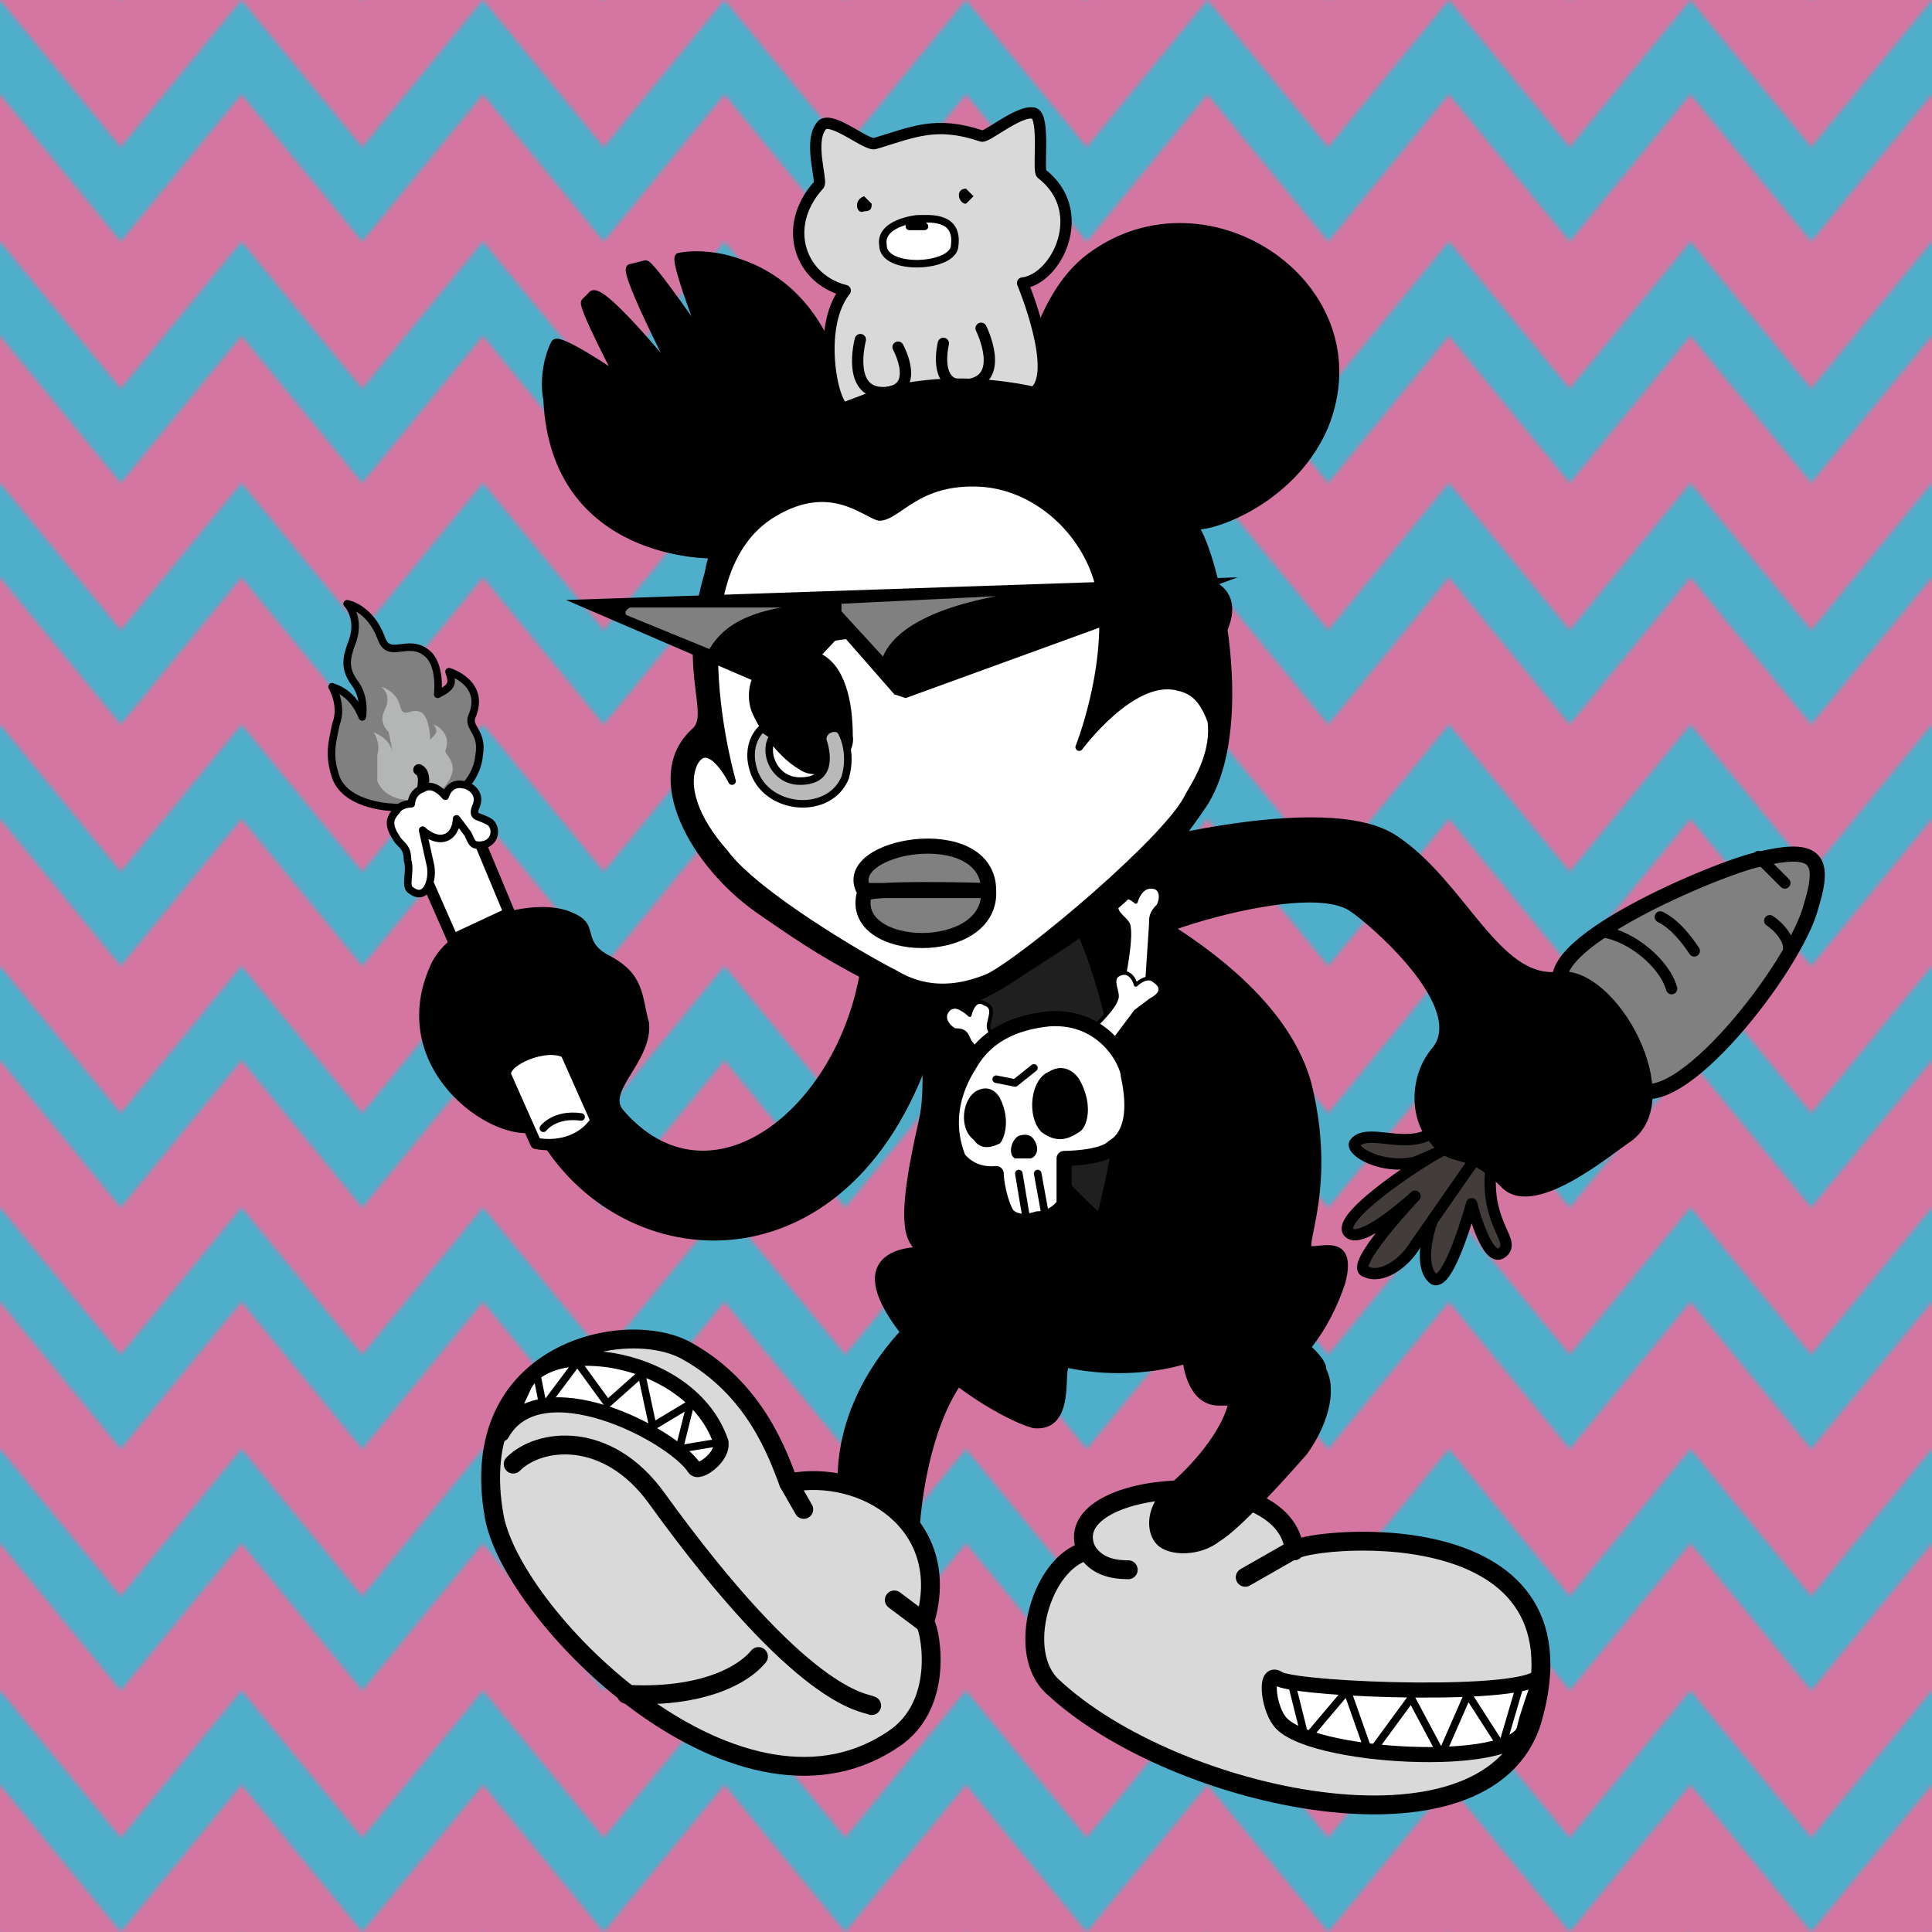
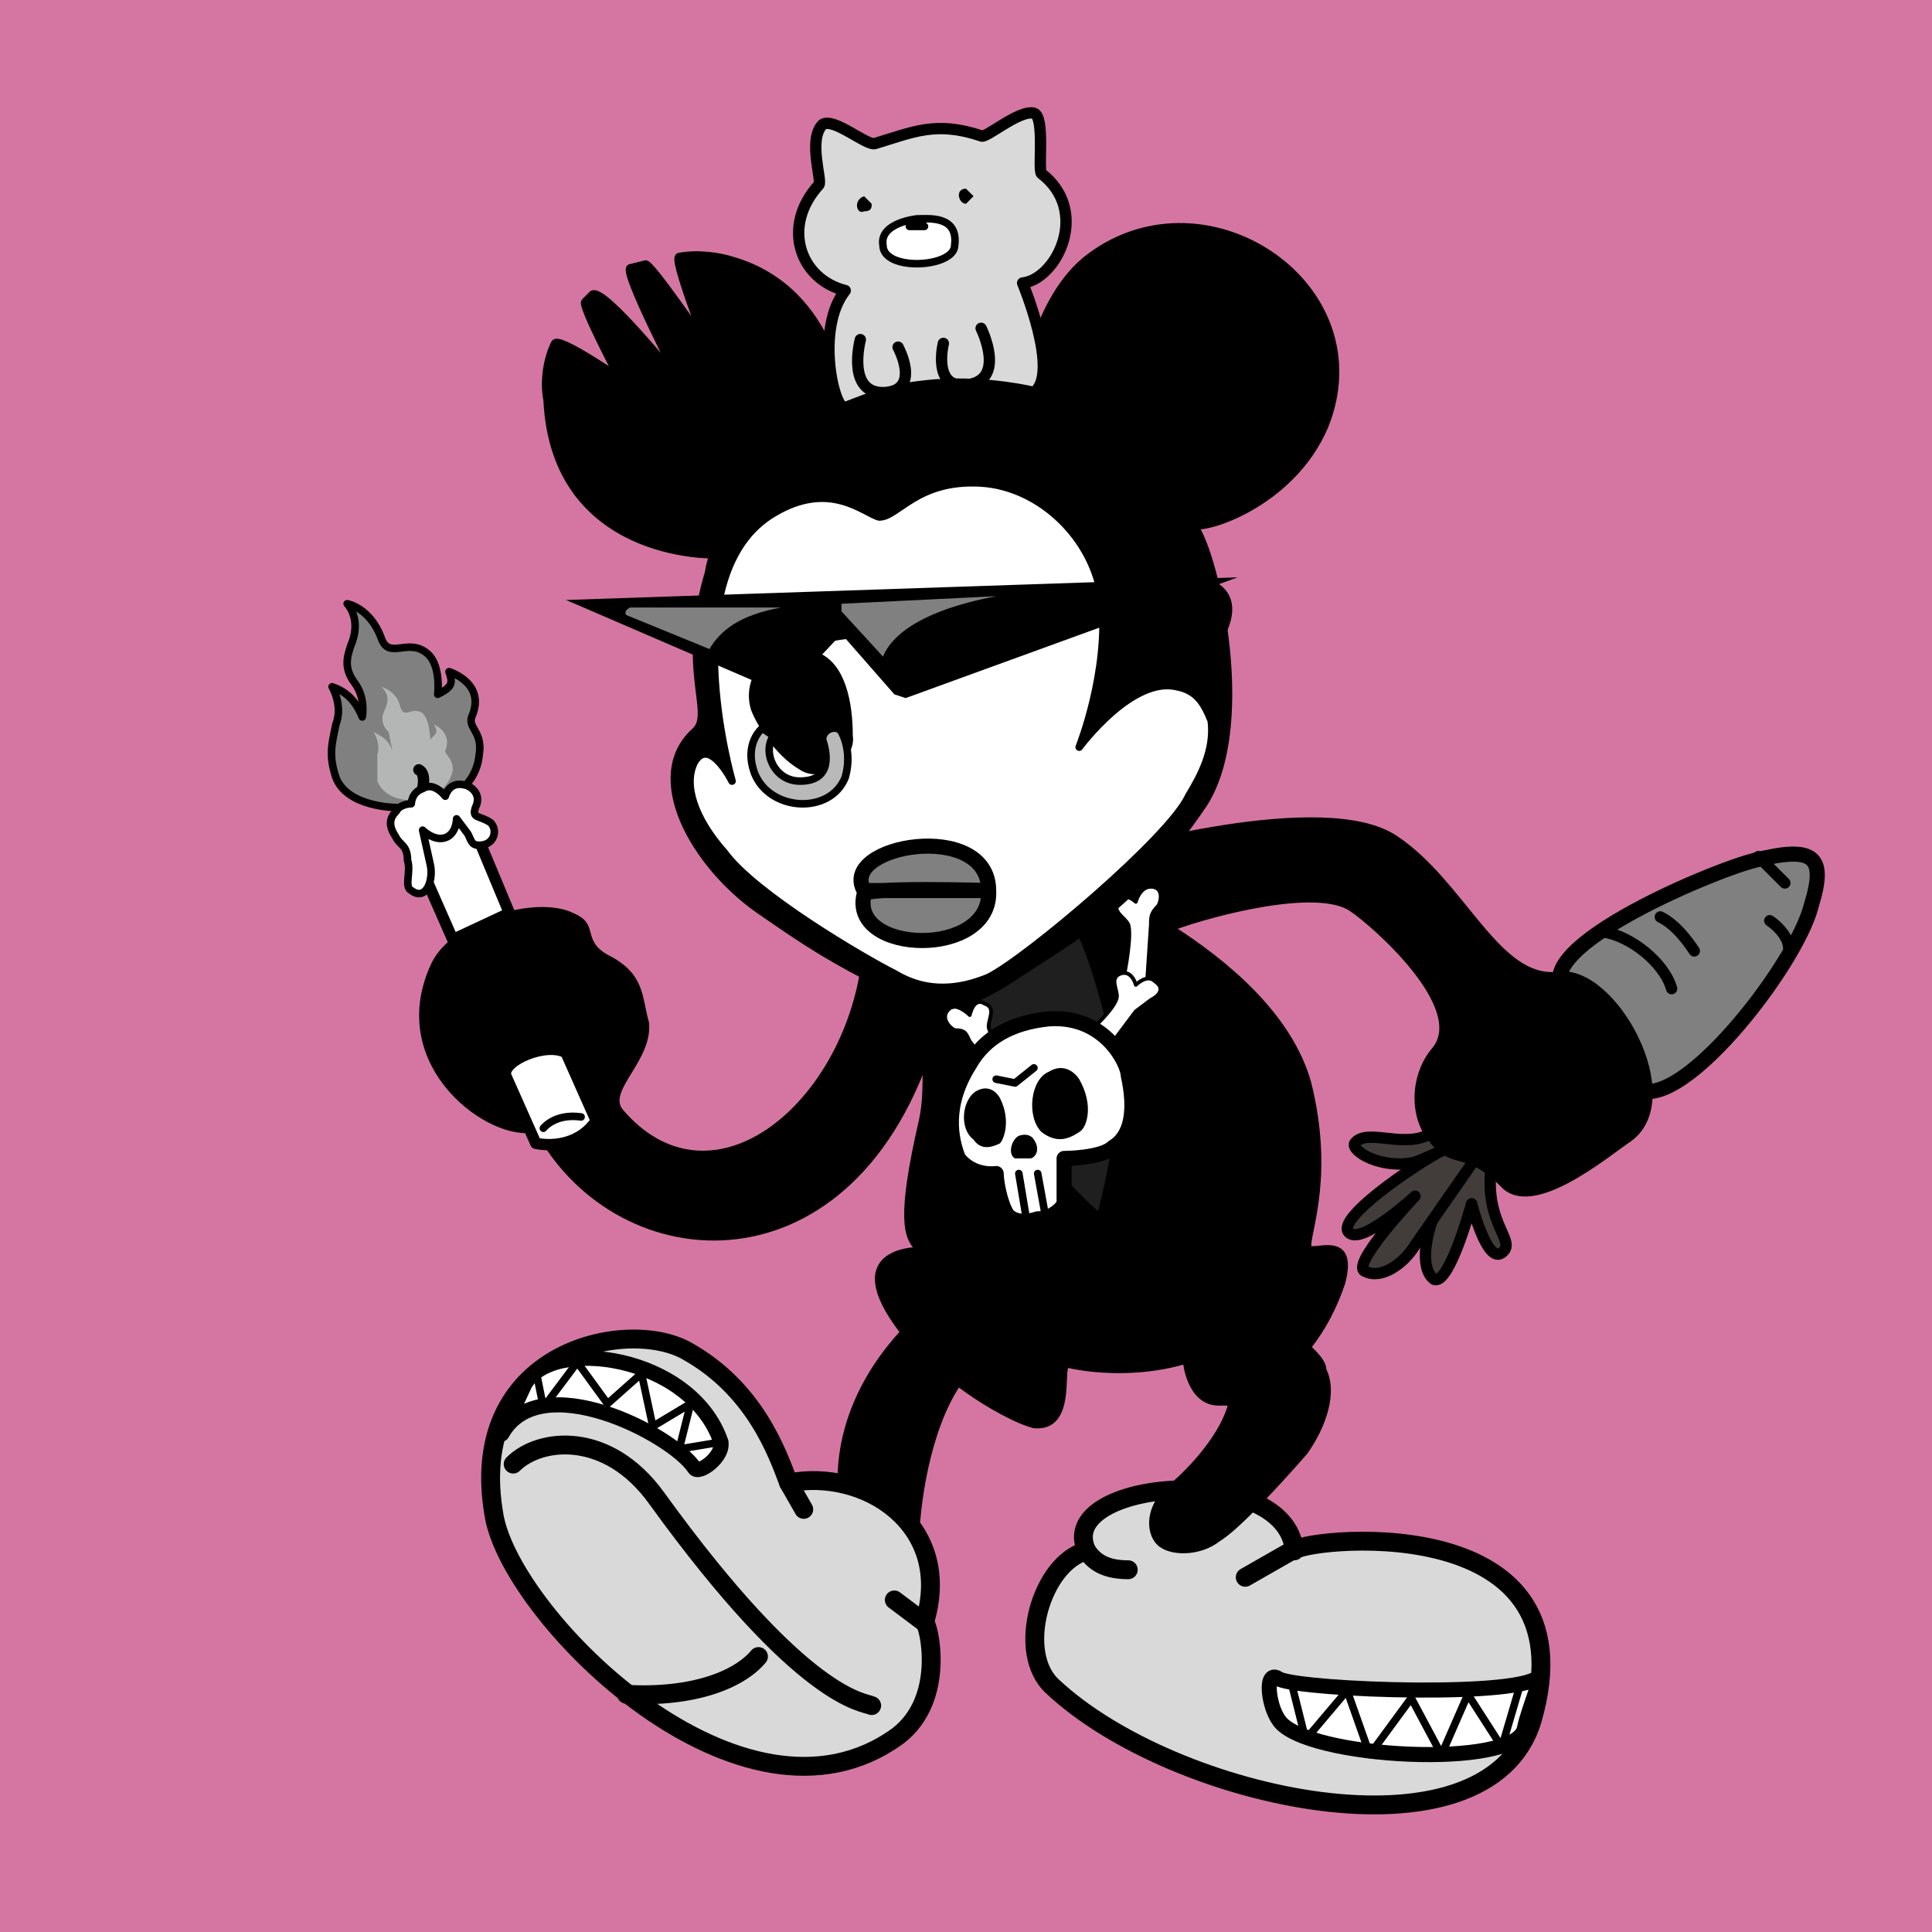
<svg xmlns="http://www.w3.org/2000/svg" width="512" height="512" viewBox="0 0 512 512">
  <path fill="#D576A2" fill-rule="evenodd" d="M0 512h512V0H0Z" />
  <defs>
    <pattern id="c" width="64" height="64" x="0" y="0" patternTransform="rotate(0)" patternUnits="userSpaceOnUse">
      <path fill="#4FAECA" fill-rule="evenodd" d="M32 64 0 25V0l32 39L64 0v25L32 64Z" />
    </pattern>
  </defs>
  <g>
    <animateTransform id="bb" fill="freeze" attributeName="transform" begin="aa.end;0s;" dur="3s" from="0,0" to="0,512" type="translate" />
    <animateTransform id="aa" fill="freeze" attributeName="transform" begin="bb.end;" dur="3s" from="0,0" to="0,512" type="translate" />
-     <path fill="url(#c)" fill-rule="evenodd" d="M0 0h512v512H0Z" />
  </g>
  <g>
    <animateTransform fill="freeze" attributeName="transform" begin="aa.end;0s;" dur="3s" from="0,0" to="0,512" type="translate" />
    <animateTransform fill="freeze" attributeName="transform" begin="bb.end;" dur="3s" from="0,0" to="0,512" type="translate" />
    <path fill="url(#c)" fill-rule="evenodd" d="M0-512h512V0H0Z" />
  </g>
  <path fill="#423d3a" fill-rule="evenodd" stroke="#000" stroke-linecap="round" stroke-linejoin="round" stroke-width="3" d="M381 320s4-12 7-14c2-3 8-3 7 5-1 14 7 18 3 21s-8-13-8-13-6 22-10 20c-4-3-2-13 1-19Zm-6-12s15-6 17-9c3-2-9-1-14 2-7 3-16-2-19 2-1 2 7 7 16 5Z" />
  <path fill="#423d3a" fill-rule="evenodd" stroke="#000" stroke-linecap="round" stroke-linejoin="round" stroke-width="3" d="m375 330 16-23c1-4-1-7-9-2-6 3-30 19-24 22 4 2 17-10 17-10s-18 19-13 20c4 2 10-2 13-7Z" />
  <path fill="gray" fill-rule="evenodd" stroke="#000" stroke-linecap="round" stroke-linejoin="round" stroke-width="4" d="M416 264c-15-11 37-33 49-36 16-4 19-1 15 12-4 16-36 57-47 48 0 0-6-19-17-24Z" />
  <path fill="none" stroke="#000" stroke-linecap="round" stroke-linejoin="round" stroke-width="3" d="M443 262c-2-7-11-14-18-15m24 5c-2-3-5-7-9-9m33-9-7-7m8 24c0-2-2-5-5-7" />
  <path fill="#d9d9d9" fill-rule="evenodd" stroke="#000" stroke-linecap="round" stroke-linejoin="round" stroke-width="5" d="M343 411c-2-24-64-19-55 0-12 3-19 27-9 36 32 30 115 48 127 9 17-58-63-48-63-45Z" />
  <path fill="none" stroke="#000" stroke-linecap="round" stroke-linejoin="round" stroke-width="5" d="M288 411c2 3 5 5 11 5m31 2 14-8" />
  <path fill-rule="evenodd" stroke="#000" stroke-linecap="round" stroke-linejoin="round" d="M289 234c0-2 1-5 4-8 0 0 58-17 77-4 18 12 27 38 43 36 15-2 34 33 19 44-6 4-26 21-34 12-10-10-13-4-19-12-5-6-5-17 1-24 9-11-16-33-22-37-9-6-36 1-47 5 14 9 31 23 36 41 6 24 0 39 0 43-1 3 13-5 9 10-2 6-5 12-9 17 2 2 4 4 4 6 3 6 0 15-5 22-7 8-18 20-23 23-5 4-13 4-16 1s-3-10 3-15 14-14 16-22h-3c-8 0-9-11-9-11-10 3-22 3-31 1-2 0 2 17-9 16-4-1-12-5-20-11-8 12-11 32-11 44 1 3-20-13-20-13s-5-22 16-45c-17-22 4-22 4-22-3-3-5-8 1-34 2-9 0-17 2-36 3-13 27-28 43-27Z" />
  <path fill="#1f1f1f" fill-rule="evenodd" d="M257 250s2 18 11 42c5 13 23 29 23 29s6-23 5-35c-2-15-9-40-15-46-5-5-22 9-24 10Z" />
  <path fill="#fff" fill-rule="evenodd" stroke="#000" stroke-linecap="round" stroke-linejoin="round" d="M298 258s2-10 1-13c-1-2-4-3-3-6 2-3 5 0 5 0s1-4 4-4 3 3 2 5c-2 2-2 3-2 5l-1 15c0 4-8 2-6-2Z" />
  <path fill="#fff" fill-rule="evenodd" stroke="#000" stroke-linecap="round" stroke-linejoin="round" d="M288 274s8-7 8-10c0-2-2-5 1-6s4 3 4 3 3-3 5-1c3 2 1 4-1 5l-4 3-9 12c-3 3-8-3-4-6Zm-18 8s-8-7-8-10c0-2 2-5-1-6-3-2-4 3-4 3s-3-3-5-2c-3 2-1 5 1 6 3 0 3 1 4 3 1 1 6 9 9 11 3 3 8-3 4-5Z" />
  <path fill="#fff" fill-rule="evenodd" stroke="#000" stroke-linecap="round" stroke-linejoin="round" stroke-width="4" d="M254 307c-2-5-4-14 3-25 4-7 11-11 21-12 15-1 21 12 21 15 2 9 1 16-4 19-3 3-13 3-13 3v12c-1 2-4 4-7 4-3 1-6 1-8-1-2-3-3-9-3-11 0 0-6 1-10-4Z" />
  <path fill="none" stroke="#000" stroke-linecap="round" stroke-linejoin="round" stroke-width="2" d="m274 283-5 4-5-1m6 25 2 12m3-12 2 11" />
  <path fill-rule="evenodd" d="M265 291s-2-4-6-2-5 10-1 13c2 3 5 2 7 1 1-1 3-6 0-12Zm9 11s-1-2-4-1c-2 1-3 5-1 6h4c1 0 3-2 1-5Zm12-16s-3-5-8-2c-5 2-6 12-2 16 4 3 7 2 10 0 2-1 4-7 0-14Z" />
  <path fill-rule="evenodd" d="M228 257c-6 37-40 64-63 37-4-5 8-13 7-23-2-7-1-13-11-18-7-4-2-8-9-11-10-5-33 2-38 14-12 27 16 47 28 44 22 40 85 44 106-25 3-10-19-19-20-18Z" />
  <path fill="#fff" fill-rule="evenodd" stroke="#000" stroke-linecap="round" stroke-linejoin="round" stroke-width="3" d="M134 285c-1-4 11-9 16-6l8 18c-4 6-11 7-16 6l-8-18Zm-25-61c1-3 13-7 16-6l10 24-15 7Z" />
  <path fill="gray" fill-rule="evenodd" stroke="#000" stroke-linecap="round" stroke-linejoin="round" stroke-width="2" d="M105 214s-13 0-16-8c-2-6-1-9 0-14 2-5-1-10-1-10 3 1 6 3 8 8 0 0 1-5-2-9s-2-7-1-10c3-7-1-11-1-11s6 1 9 9c2 6 7 0 12 4 4 3 3 11 3 11 4-2 4-3 3-6 0 0 10 3 6 12-1 3 3 4 2 10-1 11-14 16-22 14Z" />
  <path fill="#b4b5b5" fill-rule="evenodd" d="M108 212s-6 0-8-5v-7c1-3-1-6-1-6 2 1 4 2 5 5l-1-5c-2-2-2-4-1-6 2-4-1-6-1-6s4 1 5 5 3 0 6 2c2 2 2 7 2 7 2-2 2-2 1-4 0 0 5 2 3 7 0 1 2 2 2 5-1 6-8 9-12 8Z" />
  <path fill="none" stroke="#000" stroke-linecap="round" stroke-linejoin="round" stroke-width="3" d="M112 209s1-4-1-5" />
  <path fill="none" stroke="#000" stroke-linecap="round" stroke-linejoin="round" stroke-width="2" d="M144 299s3-4 10-3" />
  <path fill="#fff" fill-rule="evenodd" stroke="#000" stroke-linecap="round" stroke-linejoin="round" stroke-width="2" d="M105 215c-2 2-2 4 0 7 1 2 3 2 3 6 1 3-1 7 1 8 4 3 6-3 5-7l-2-9s3 3 6 2 3-5 3-5l3 4c1 2 1 3 3 3 4 0 5-4 3-6-3-2-5-1-4-4 2-4-2-6-3-6-4-1-5 3-5 3s-3-4-6-2c-3 1-3 4-3 4s-3 0-4 2Z" />
  <path fill="#d9d9d9" fill-rule="evenodd" stroke="#000" stroke-linecap="round" stroke-linejoin="round" stroke-width="5" d="M209 393c20-4 44 11 36 37 1 0 6 20-7 30-41 30-102-31-107-58-8-44 35-53 51-44 18 10 24 27 27 35Z" />
  <path fill="none" stroke="#000" stroke-linecap="round" stroke-linejoin="round" stroke-width="5" d="M136 388c7-7 25-9 38 9 39 54 55 54 57 55m-65-3c18 1 30-4 35-10m36-15 8 6m-36-37 4 7" />
  <path fill-rule="evenodd" stroke="#000" stroke-linecap="round" stroke-linejoin="round" stroke-width="2" d="M189 147s-42 1-44-41c-1-5 0-11 2-15 1-2 17 9 17 9s-10-19-9-20l2-2c3-2 23 23 23 23s-15-29-13-30l4-1c1-1 16 21 16 21s-9-23-7-23c5-1 11 0 14 1 28 8 30 40 30 40 13-7-45 67-35 38Z" />
-   <path fill-rule="evenodd" stroke="#000" stroke-linecap="round" stroke-linejoin="round" stroke-width="2" d="M189 148s-42 1-44-41c-2-29 31-43 49-37 28 8 30 40 30 40 13-7 29-9 47-5 0 0 3-26 18-37 31-23 77 8 62 45-9 21-33 28-35 26 5 4 18 49 3 74-18 29-34 35-52 47-16 10-22 7-31 2-16-8-22-12-35-21-17-12-30-35-17-47 6-5-5-17 5-46Z" visibility="hidden" />
-   <path fill-rule="evenodd" stroke="#000" stroke-linecap="round" stroke-linejoin="round" stroke-width="2" d="M189 148s-42 1-44-41c-2-29 31-43 49-37 28 8 30 40 30 40 13-7-45 67-35 38Z" visibility="hidden" />
  <path fill-rule="evenodd" stroke="#000" stroke-linecap="round" stroke-linejoin="round" stroke-width="2" d="M189 148c5-17 17-29 35-38 13-7 29-9 47-5 0 0 3-26 18-37 31-23 77 8 62 45-9 21-33 28-35 26 5 4 17 52 3 74-19 28-34 35-52 47-16 10-22 7-31 2-16-8-22-12-35-21-17-12-30-35-17-47 6-5-5-17 5-46Z" />
-   <path fill-rule="evenodd" stroke="#000" stroke-linecap="round" stroke-linejoin="round" stroke-width="2" d="M189 148c5-17 17-29 35-38 13-7 29-9 47-5 0 0 6-28 24-30 60-8 100 93 74 107-30 15-51-41-53-43 5 4 17 52 3 74-19 28-34 35-52 47-16 10-22 7-31 2-16-8-22-12-35-21-17-12-30-35-17-47 6-5-5-17 5-46Z" visibility="hidden" />
  <path fill="#fff" fill-rule="evenodd" stroke="#000" stroke-linecap="round" stroke-linejoin="round" stroke-width="2" d="M194 207s-16-55 11-71c15-9 24 0 28 1 5 0 10-10 27-9 16 1 30 15 32 31 2 19-6 39-6 39s14-19 26-16c5 1 7 4 9 9 1 8-3 15-6 20-5 11-43 43-53 48-12 5-20 2-25-1-8-4-37-21-45-32-8-9-11-18-8-24 4-7 10 5 10 5Z" />
  <path fill="gray" fill-rule="evenodd" stroke="#000" stroke-linecap="round" stroke-linejoin="round" stroke-width="4" d="M262 236c0-19-40-12-33 0h33s-33-1-33 1c-4 16 34 17 33-1Z" />
  <path fill-rule="evenodd" d="M249 159c3 0 6 4 6 9 0 4-3 8-6 8-4 0-7-4-7-8 0-5 3-9 7-9Zm-44 2c4 0 7 4 7 8 0 5-3 9-7 9s-7-4-7-9c0-4 3-8 7-8Z" />
  <path fill-rule="evenodd" d="m150 159 178-6-88 32-3-1-14-16-15 16Z" />
  <path fill="none" stroke="#000" stroke-linecap="round" stroke-linejoin="round" stroke-width="5" d="M269 164s64-22 54 2m-105 2s7-2 12-1" />
  <path fill="gray" fill-rule="evenodd" d="m188 172-22-9s-1-1 1-2h40c-11 2-16 6-19 11Zm46 2-11-12v-2l41-2c-21 4-28 11-30 16Z" />
  <path fill-rule="evenodd" d="M199 188c-3-10 7-20 18-15 7 3 9 13 9 22 1 6-8 13-14 9-7-4-12-13-13-16Z" />
  <path fill="#b9b9b9" fill-rule="evenodd" stroke="#000" stroke-linecap="round" stroke-linejoin="round" stroke-width="2" d="M218 196c1 3 3 11-6 11-7 0-10-8-7-12l-3-2s-5 4-2 12c4 10 20 11 24 1 2-7-1-12-1-12-1-2-5-1-5 2Z" />
  <path fill="#fff" fill-rule="evenodd" stroke="#000" stroke-linecap="round" stroke-linejoin="round" stroke-width="4" d="M404 458c-2 11-58 8-65-2-3-4-4-14 0-11 7 3 66 5 69-1 2-3-3 9-4 14Zm-265-91c7-13 44-8 52 15 1 4-6 9-7 7-6-9-41-27-51-9l6-13Z" />
  <path fill="none" stroke="#000" stroke-linecap="round" stroke-linejoin="round" stroke-width="2" d="m142 363 2 10 9-12 8 11 9-8 3 14 10-6-3 12 12-2m150 63 4 16 11-13 6 17 11-15 8 15 7-16 9 14 5-17" />
  <path fill="#d9d9d9" fill-rule="evenodd" stroke="#000" stroke-linecap="round" stroke-linejoin="round" stroke-width="3" d="M224 77c-12-3-17-17-7-28 1-1-3-12 1-16 3-2 12 6 14 5 10-3 16-6 28-2 1 1 10-7 14-6 3 1 1 15 2 16 13 10 4 28-5 29 0 0 10 24 3 29 0 0-12-3-26-2-12 1-16 3-24 6-3 1-8-21 0-31Z" />
  <path fill="#fff" fill-rule="evenodd" stroke="#000" stroke-linecap="round" stroke-linejoin="round" stroke-width="2" d="M253 65c1-8-7-7-10-7l-2 2h4l-2-2s-10 1-9 7c0 7 19 6 19 0Z" />
-   <path fill-rule="evenodd" d="M229 56c-2 1-3-3 0-4l2 2c0 1 0 2-2 2Zm27-2c-2 0-3-4 0-4l2 2-2 2Z" />
+   <path fill-rule="evenodd" d="M229 56c-2 1-3-3 0-4l2 2c0 1 0 2-2 2Zm27-2c-2 0-3-4 0-4l2 2-2 2" />
  <path fill="none" stroke="#000" stroke-linecap="round" stroke-linejoin="round" stroke-width="3" d="M228 90s-4 15 7 14c9-1 3-12 3-12m22-5s7 14-4 15c-9 1-6-11-6-11" />
</svg>